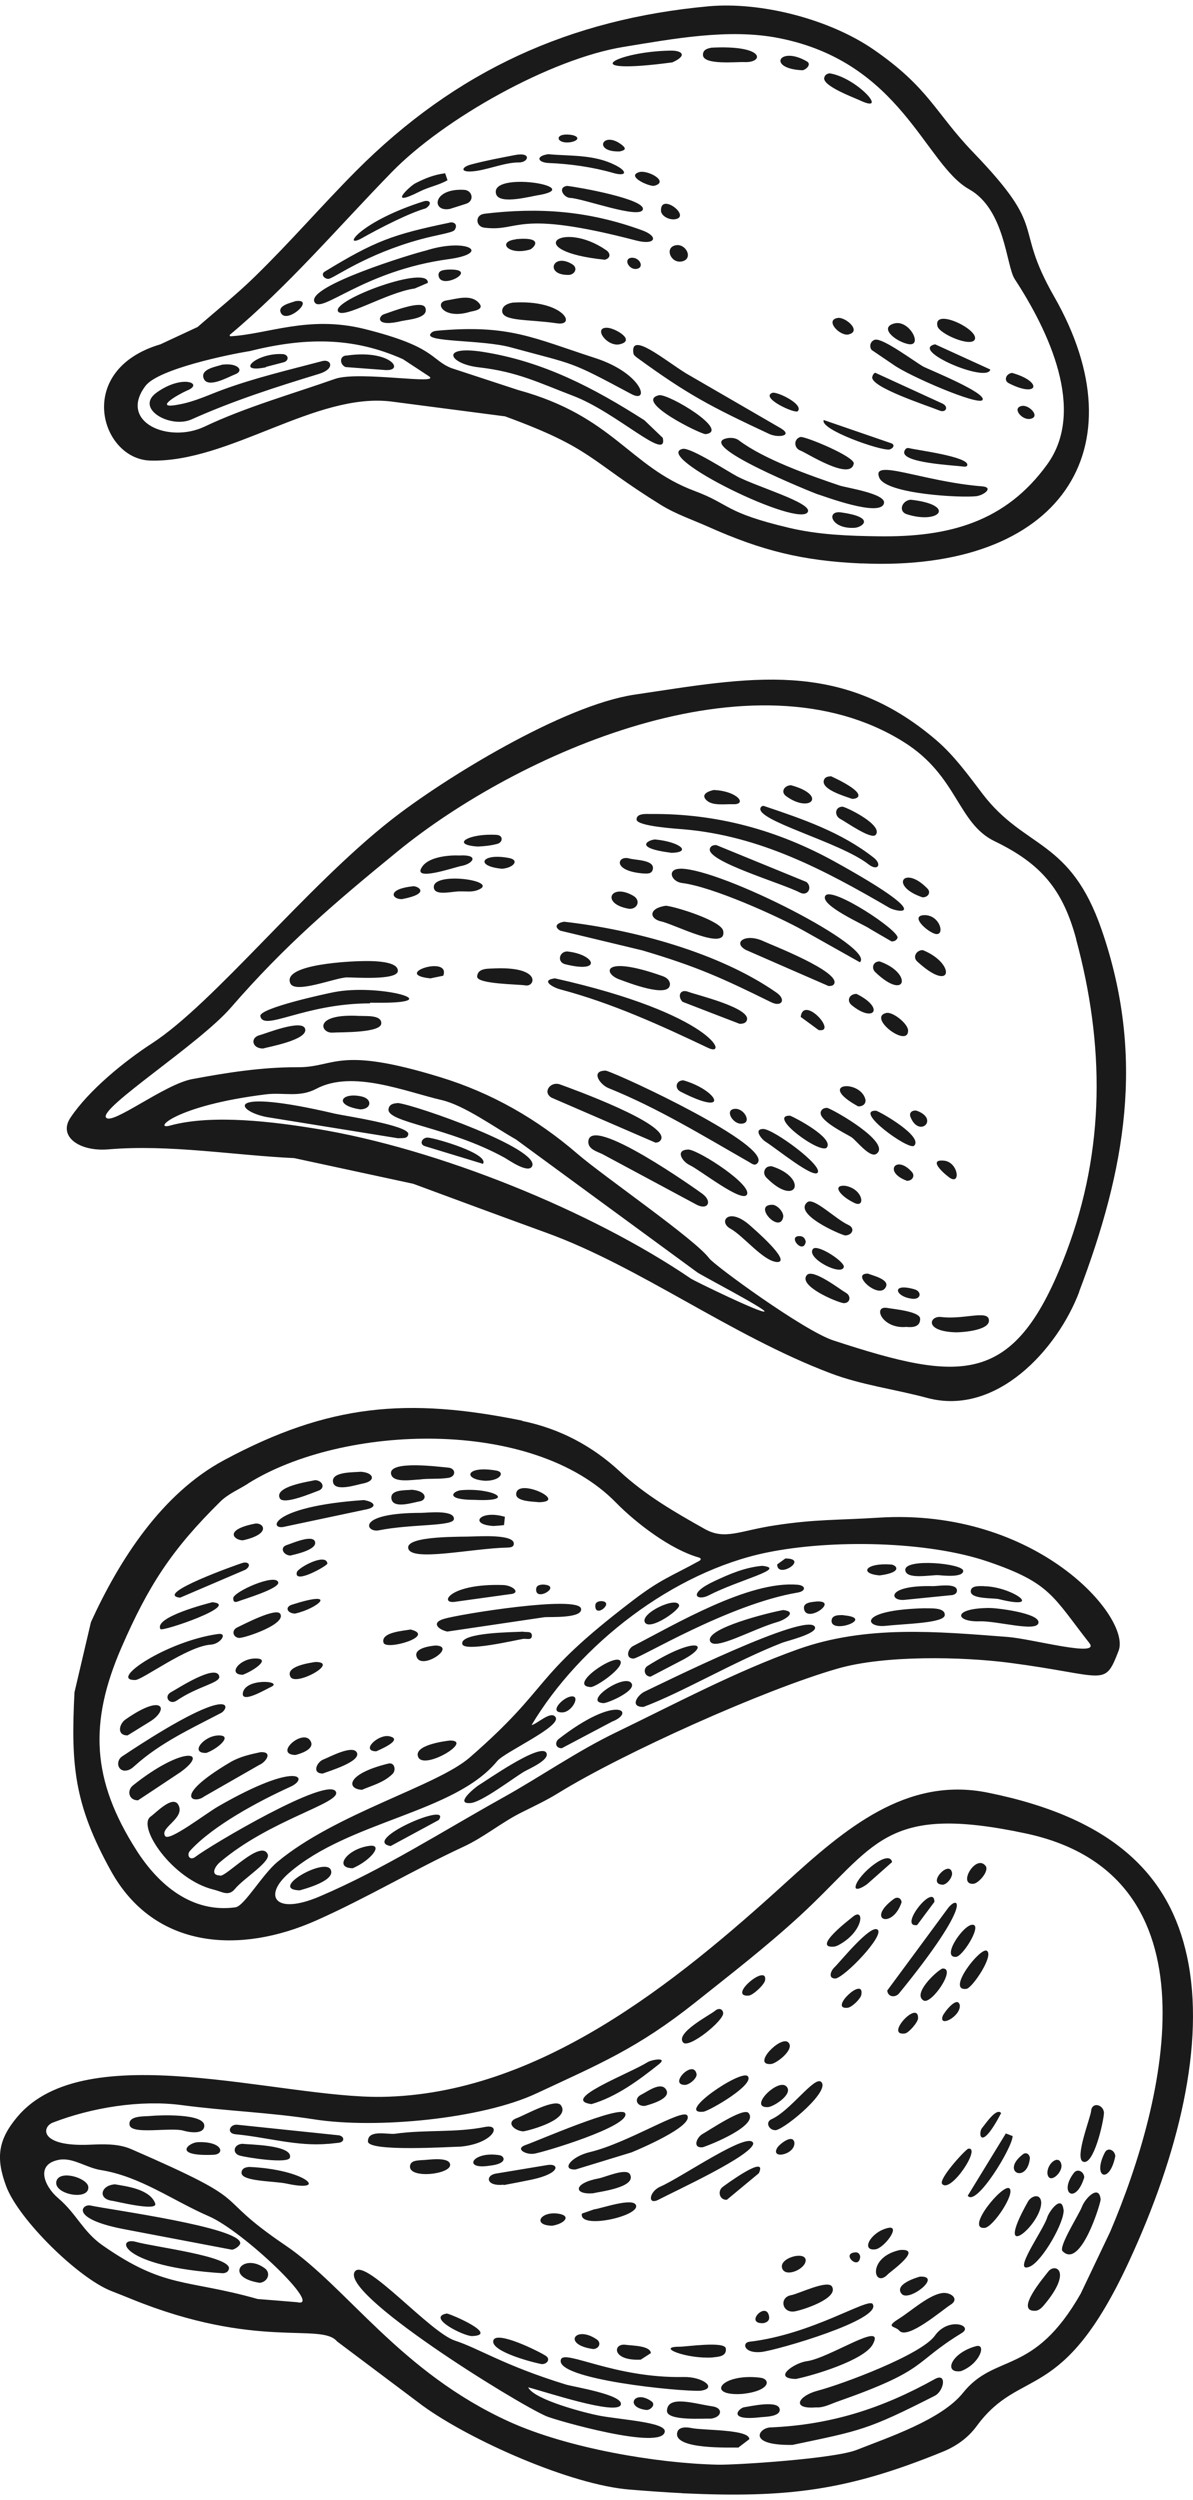
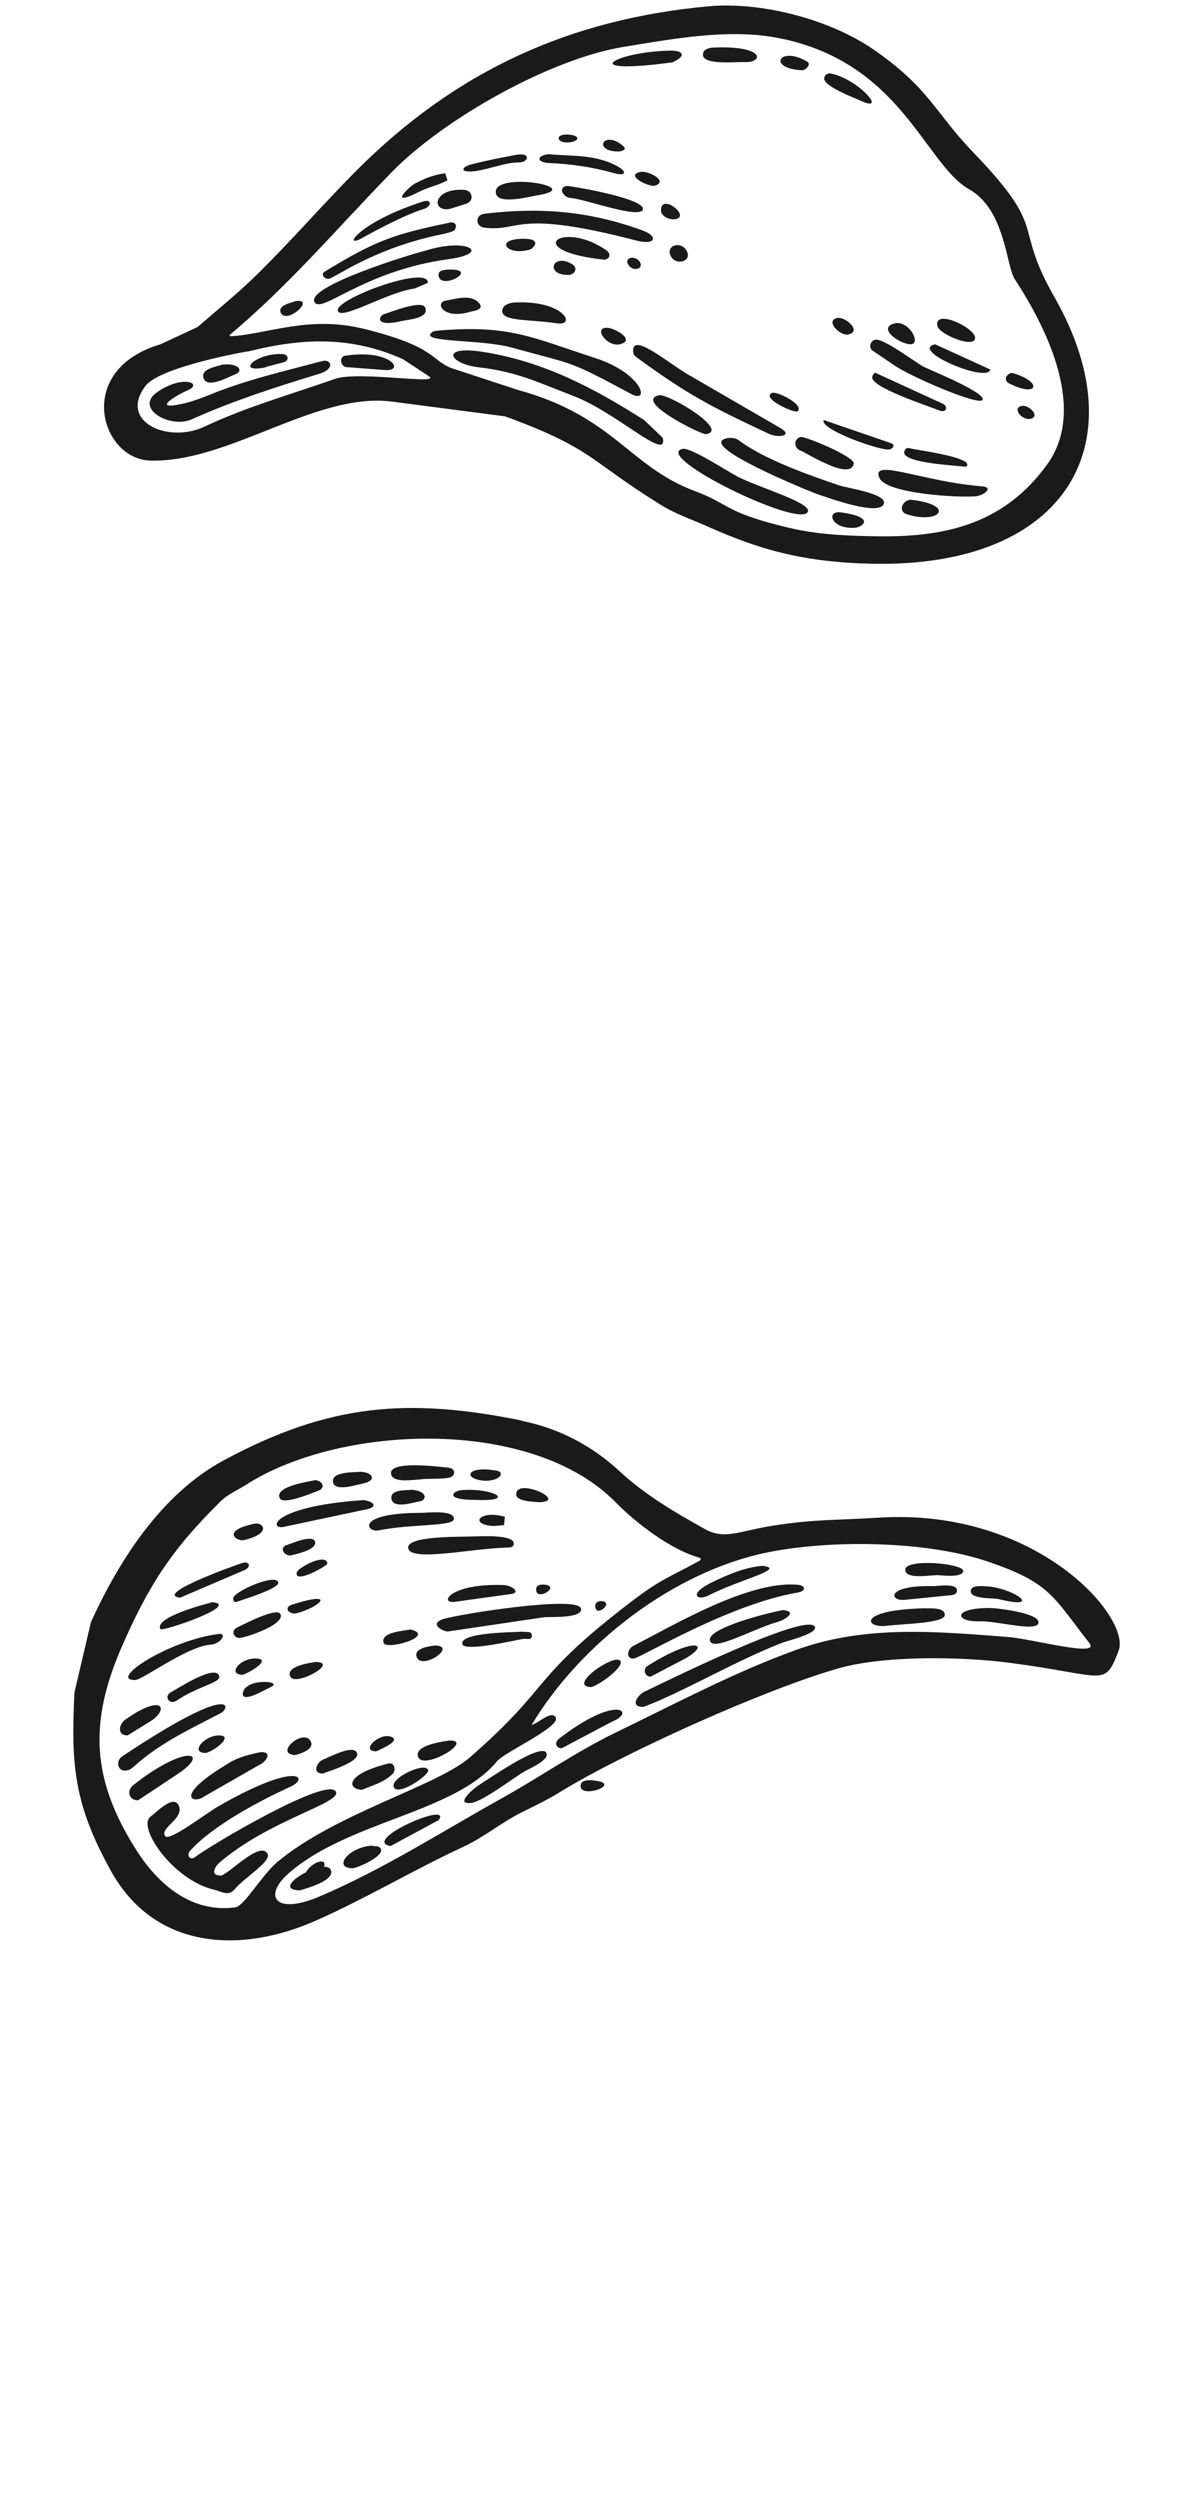
<svg xmlns="http://www.w3.org/2000/svg" id="Isolation_Mode62c48535e4365" viewBox="0 0 126.84 264.58" aria-hidden="true" width="126px" height="264px">
  <defs>
    <linearGradient class="cerosgradient" data-cerosgradient="true" id="CerosGradient_idbb3fb3743" gradientUnits="userSpaceOnUse" x1="50%" y1="100%" x2="50%" y2="0%">
      <stop offset="0%" stop-color="#d1d1d1" />
      <stop offset="100%" stop-color="#d1d1d1" />
    </linearGradient>
    <linearGradient />
    <style>.cls-1-62c48535e4365{fill:#1a1a1a;}</style>
  </defs>
-   <path class="cls-1-62c48535e4365" d="M114.75,136.72c-2.33,6.16-8.83,13.27-16.18,11.29-3.41-.92-6.95-1.36-10.27-2.62-10.59-4.01-20.24-11.31-30.17-14.92-4.74-1.72-9.46-3.47-14.19-5.22-4.22-.91-8.44-1.82-12.66-2.73-6.42-.3-13.25-1.48-19.76-.93-3.05,.26-5.36-1.35-4.04-3.35,1.94-2.92,5.75-6.02,8.68-7.92,6.59-4.28,16.35-16.63,25.43-23.75,5.54-4.35,18.24-12.19,25.89-13.32,12.13-1.8,21.87-3.87,32.04,4.82,1.94,1.66,3.43,3.74,4.97,5.76,4.51,5.89,9.3,4.71,12.65,14.45,4.65,13.5,2.52,25.47-2.41,38.45h0Zm-.33-37.48c-1.43-5.31-3.76-8.03-8.68-10.41-3.96-1.92-3.9-6.94-9.65-10.54-15.99-10.03-41.15,1.28-53.8,11.61-6.77,5.53-11.98,9.98-17.75,16.63-3.35,3.86-13.97,10.63-13.27,11.67,.6,.9,6.2-3.53,9.17-4.08,3.7-.69,7.42-1.28,11.2-1.26,4.05,.02,4.18-2.32,15.18,1.06,5.45,1.67,10.27,4.43,14.57,8.14,2.78,2.4,12.53,9.1,14.01,11.11,.55,.75,10.08,7.71,13.2,8.73,13.71,4.48,19.33,5.01,24.77-9.37,4.15-10.97,4.07-22.09,1.04-33.28h0Zm-80.85,20.15c12.98,2.11,29.34,8.75,39.92,15.96,.31,.21,7.56,3.75,7.79,3.47,.19-.24-6.95-3.96-7.18-4.18-6.42-4.7-12.83-9.41-19.25-14.11-2.24-1.26-5.48-3.62-7.89-4.18-3.9-.91-9.48-3.24-13.33-1.2-1.81,.96-3.46,.36-5.34,.59-9.82,1.21-12.08,3.84-10.21,3.32,4.54-1.25,11.21-.37,15.48,.33h0Zm35.61-33.45c6.98-.07,13.48,1.7,19.58,5.07,10.91,6.04,6.73,5.44,5.78,4.89-6.94-4.04-13.73-7.63-21.84-8.33-.66-.06-5-.32-5.02-1.04-.02-.69,1.05-.59,1.5-.59h0Zm-9.21,11.45c7.36,.83,16.5,3.28,22.59,7.54,1.06,.74,.55,1.58-.59,1.01-5.19-2.56-7.87-3.78-13.67-5.5-2.91-.7-5.83-1.4-8.74-2.1-.78-.48-.23-.85,.42-.95h0Zm12.39-5.64c4.39,.03,20.81,8.42,19.06,9.95-2.01-1.13-4.02-2.26-6.03-3.39-2.71-1.51-9.65-4.64-12.86-5.03-1.2-.15-1.66-1.53-.17-1.52h0Zm-7.94,21.47c1.82,.55,17.73,7.99,16.12,9.83-.29,.34-.6,.06-.88-.1-4.92-2.81-9.69-5.74-14.96-7.87-.92-.37-1.97-1.87-.28-1.86h0Zm-5.42-9.81c16.87,3.78,18.51,8.45,16.3,7.4-5.11-2.43-10.27-4.78-15.75-6.23-.75-.2-2.13-.97-.55-1.17h0Zm3.55,17.38c.07-3.09,11.69,5.2,12.11,5.51,1.17,.86,.55,1.86-.73,1.1-3.3-1.77-6.61-3.55-9.91-5.32-.57-.27-1.48-.51-1.47-1.29h0Zm7.15,.09c-3.69-1.6-7.38-3.19-11.07-4.79-.99-.61-.07-1.75,.89-1.41,1.22,.44,11.64,4.2,10.76,5.87-.12,.23-.33,.32-.58,.32h0Zm-30.35-14.81c-7.02,0-11.33,3.04-11.67,1.36-.17-.84,6.96-2.39,7.87-2.56,4.61-.88,11.73,1.01,5.54,1.13-.58,.01-1.16,0-1.74,0v.06h0Zm-.96-4.49c.59-.01,3.96-.14,3.91,1.05-.05,1.02-4.67,.67-5.4,.68-1.18,0-5.51,1.78-6.03,.64-.95-2.11,6.82-2.36,7.52-2.37h0Zm37.76-12.34c3.2,1.31,6.4,2.62,9.6,3.93,.67,.58,.12,1.56-.71,1.12-1.84-.97-9.91-3.3-9.57-4.65,.08-.3,.33-.4,.69-.4h0Zm11.95,14.99c-2.94-1.28-5.88-2.56-8.82-3.85-1.43-.81,.01-1.8,1.91-.91,.81,.38,8.23,3.25,7.49,4.54-.12,.21-.36,.21-.59,.22h0Zm-6.9-19.15c4.12,1.39,8.23,2.78,11.69,5.5,.94,.74,.41,1.47-.55,.71-3.07-2.4-12.22-4.7-11.46-6.05,.08-.13,.2-.18,.32-.16h0Zm-10.41,10.61c1.07,.1,5.9,1.61,6.1,2.67,.44,2.25-5.19-.7-6.59-1-1.25-.27-1.4-1.39,.49-1.67h0Zm2.43,25.92c1.22,.14,6.85,3.81,6.18,4.81-.56,.85-4.98-2.64-6.06-3.15-.82-.38-1.62-1.65-.12-1.66h0Zm21.58-22.12c-.78-.45-1.56-.9-2.34-1.36-.47-.37-5.4-2.51-4.7-3.51,.71-1.02,7.97,3.78,7.66,4.5-.11,.26-.33,.36-.61,.37h0Zm-16.15,8.76c-2.03-.78-4.06-1.56-6.09-2.35-.56-.6-.25-1.39,.61-1.06,.83,.32,6.59,1.69,6.25,2.98-.07,.29-.33,.43-.77,.42h0Zm9.33,8.94c.72,.22,6.83,3.7,5.21,4.87-.69,.51-2.14-1.42-2.67-1.77-.51-.33-3.72-1.85-3.22-2.78,.12-.22,.31-.34,.68-.33h0Zm-16.75-13.16c-.02,1.6-4.61-.23-5.39-.51-1.75-.64-1.83-2.63,4.6-.35,.42,.15,.75,.4,.8,.86h0Zm11.42,29.54c-1.47-.05-3.59-2.78-4.99-3.55-1.35-.73-.18-2.44,2.22-.22,.13,.12,4.31,3.71,2.78,3.77h0Zm-44.35-26.17c.59,.05,2.27-.13,2.24,.8-.03,1.04-4.37,.92-5.19,.98-1.27,.09-2.12-2.08,2.94-1.77h0Zm42.85,12.02c1.11,.03,6.38,3.9,5.78,4.65-.49,.61-4.33-2.53-5.56-3.31-.41-.26-1.28-1.33-.22-1.34h0Zm20.51,21.62c-3.47-.09-2.84-1.78-1.61-1.63,2.33,.29,4.81-.7,5.07,.2,.35,1.21-2.76,1.43-3.46,1.43h0Zm-48.99-38.69c4.96-.18,4.22,2,3.2,1.81-.75-.13-5.18-.13-5.14-.94,.05-.96,1.26-.82,1.94-.87h0Zm37.17,28.39c-.75-.19-5.49-2.3-4.01-3.53,.68-.57,2.99,1.79,4.38,2.42,.74,.34,.42,1.11-.38,1.11h0Zm-61.88-19.87c-1.18,0-1.38-1.17-.35-1.42,.6-.15,4.51-1.74,4.83-.68,.36,1.18-3.92,1.93-4.48,2.1h0Zm65.19,6.61c.55,.18,5.07,2.77,4.03,3.73-.56,.51-6.51-3.8-4.03-3.73h0Zm-3.46,20.46c-.77-.12-4.86-1.84-3.91-2.98,.63-.75,3.57,1.55,4.16,1.88,.56,.31,.5,1.11-.26,1.1h0Zm-40.83-47.59c2.16-.12,1.43,.9,.16,1.12-.67,.12-5.44,1.79-4.08,0,.75-.99,2.81-1.17,3.91-1.12h0Zm47.54,50.11c-2.62,.28-3.69-2.32-2.04-2.01,.63,.12,3.45,.36,3.47,1.14,.02,.86-.75,.94-1.43,.88h0Zm-12.39-22.45c.64,.26,4.63,2.37,3.91,3.37-.61,.85-6.44-3.44-3.91-3.37h0Zm-35.04-23.84c-.7-.06-2.63,.52-2.83-.32-.44-1.91,7.31-.81,4.61,.19-.58,.22-1.19,.11-1.79,.13h0Zm40.62-9.01c.67,.17,4.31,1.99,3.52,2.99-.45,.57-3.18-1.38-3.76-1.68-.65-.33-.62-1.3,.24-1.31h0Zm-7.55,38.22c3.96,1.25,2.67,4.46-.53,1.24-.23-.23-.34-.53-.2-.85,.12-.28,.36-.39,.72-.39h0Zm16.08-22.97c3.53,1.43,3.19,4.7-.61,1.2-.51-.47-.07-1.22,.61-1.2h0Zm-25.46,13.84c3.72,1.08,5.08,3.97-.31,1.2-.66-.34-.49-1.2,.31-1.2h0Zm15.71-32.32c4.6,2.16,2.4,2.47,2.19,2.39-.61-.24-3.36-.98-2.95-2.02,.12-.29,.38-.35,.76-.37h0Zm5.15,19.68c3.55,1.24,2.86,4.31-.45,1.15-.45-.42-.27-1.15,.45-1.15h0Zm-17.6-18.22c2.54,.12,3.57,1.58,1.99,1.51-.79-.03-2.13,.19-2.76-.39-.76-.68,.26-1.03,.78-1.13h0Zm-7.56,8.87c-3.36-.28-2.69-1.97-1.44-1.59,.6,.18,2.62,.13,2.5,1.08-.08,.6-.62,.53-1.06,.51h0Zm28.19,16.7c.01,1.92-4.37-1.39-2.32-1.87,.69-.16,2.32,1.15,2.32,1.87h0Zm-45.76-19.56c-3.01-.2-.91-1.44,2.03-1.24,.7,.05,.67,.8,.04,.96-.68,.18-1.37,.25-2.07,.28h0Zm9.51,11.15c2.98,.31,3.81,2.37-.21,1.36-.88-.22-.65-1.34,.21-1.36h0Zm23.8-17.67c3.91,1.07,2.05,3.04-.52,1.16-.62-.45-.19-1.14,.52-1.16h0Zm-17.19,13.14c-3.09-.5-2-2.8,.43-1.38,.79,.46,.48,1.41-.43,1.38h0Zm4.5-5.95c-4.42-.56-2.22-1.47-1.72-1.42,2.56,.25,3.92,1.35,1.72,1.42h0Zm19.83,26.95c-4.48-2.46,.1-2.91,.75-.82,.14,.44-.16,.84-.75,.82h0Zm-1.52,17.03c-.13,1.12-4.09-.9-3.28-1.88,.44-.53,3.22,1.24,3.28,1.88h0Zm8.37-39.25c-3.59-1.2-1.98-3.5,.51-.94,.41,.42,.08,.94-.51,.94h0Zm-7.03,10.26c3.07,1.51,1.85,3.15-.52,1.19-.56-.47-.24-1.18,.52-1.19h0Zm-5.93,2.45c.29-2.37,3.97,1.72,1.91,1.4-.64-.47-1.27-.94-1.91-1.4h0Zm-31.74-15.75c-2.95-.26-2.22-1.71,.74-1.14,1.12,.22,.5,1.03-.74,1.14h0Zm-7.57,11.66c-4.3-.42,2.13-2.54,1.31-.29-.44,.09-.87,.18-1.31,.27h0Zm52.42-6.73c1.79-.06,2.33,2.45,1.06,1.95-.9-.35-2.51-1.87-1.06-1.95h0Zm-8.4,28.77c1.93,.31,2.22,2.41,1.01,1.83-1.53-.72-2.42-1.93-1.01-1.83h0Zm-47.11-30.47c-1.06,.03-1.65-1.07,1.19-1.37,.47-.05,1.98,.77-1.19,1.37h0Zm49.56,39.81c.38,.17,2.23,.58,1.92,1.36-.63,1.56-3.91-1.42-1.92-1.36h0Zm7.94-12.02c1.58,.02,1.96,2.48,.86,1.9-.35-.18-2.56-2-.86-1.9h0Zm-16.95,5.95c-.31,1.98-3.34-1.28-1.16-1.25,.49,0,1.18,.73,1.16,1.25h0Zm13.14-3.8c-2.54-.93-1.14-2.81,.53-.94,.38,.43,.03,.96-.53,.94h0Zm1.01-7.46c2.5,.87,.29,2.98-.63,.67-.16-.41,.12-.73,.63-.67h0Zm-.3,20.01c-1.91-.12-2.53-1.76,.08-1.02,.78,.22,.74,1.02-.08,1.02h0Zm-18.38-18.62c-.9-.02-1.76-1.56-.56-1.58,1-.02,1.83,1.61,.56,1.58h0Zm6.92,12.55c-.26,1.43-2.01-.63-.65-.6,.38,0,.58,.24,.65,.6h0Zm-43.35-11c-4.64-.75-9.29-1.5-13.94-2.25-3.33-.63-4.79-3.19,7.25-.36,.86,.2,7.93,1.25,7.78,2.18-.08,.51-.59,.39-1.09,.43h0Zm-.03-3.75c1.93,.21,15.32,4.93,14.27,6.75-.44,.77-2.5-.71-2.96-.96-5.98-3.28-12.55-3.71-12.29-5.16,.09-.52,.55-.59,.98-.62h0Zm3.21,3.68c.88,.07,6.55,1.73,5.85,2.79-2.06-.63-4.11-1.25-6.17-1.88-.68-.21-.28-.96,.32-.91h0Zm-7.19-3c-2.91-.44-2.05-1.87,.15-1.37,1.17,.27,1.03,1.35-.15,1.37h0Z" />
-   <path class="cls-1-62c48535e4365" d="M72.55,264.44c-1.86-.09-3.72-.23-5.57-.38-6.31-.49-17.01-5.27-22.03-8.91-3.04-2.28-6.07-4.56-9.11-6.84-1.7-2.05-8.51,.93-21.87-4.51-.7-.29-1.4-.56-2.11-.84-3.51-1.36-9.87-7.59-11.2-11.14-1.13-3.02-.86-4.95,1.17-7.37,7.25-8.67,27.85-1.99,38.75-2.14,16.63-.24,31.23-12.09,42.94-22.75,6.32-5.75,12.83-11.34,21.5-9.59,13.59,2.74,19.37,8.99,21.18,17.39,2.02,9.3-.94,21.17-6.17,32.46-7.12,15.38-11.49,11.08-16.19,17.49-.94,1.27-2.17,2.14-3.62,2.73-10.18,4.15-16.47,4.92-27.67,4.41h0Zm18.53-4.6c3.34-1.32,9.02-3.21,11.3-6.06,3.43-4.29,7.49-1.73,12.52-10.55,1.05-2.2,2.09-4.39,3.14-6.59,6.01-14.13,11.74-37.94-9.02-42.34-15.08-3.2-15.86,1.3-24,8.79-3.55,3.26-7.35,6.2-11.12,9.2-6.09,4.84-10.13,6.51-16.88,9.66-5.77,2.7-17,3.79-23.63,2.75-4.66-.73-9.38-.89-14.05-1.51-4.42-.59-9.58,.26-13.71,1.85-1.22,.47-1.43,2.56,3.79,2.36,1.53-.06,3.11-.15,4.54,.47,13.93,6.06,7.96,4.51,16.39,10.23,6.58,4.46,12.19,13.46,23.77,18.73,6.19,2.82,15.68,4.44,22.19,4.58,2.07,.04,12.43-.64,14.77-1.57h0ZM6.54,228.96c-2.91,.36-1.85,2.86-.34,4.13,1.93,1.64,2.62,3.54,4.67,4.98,6.67,4.67,8.88,3.57,16.53,5.73,1.4,.11,2.8,.22,4.2,.34,2.85,.66-5.74-7.56-9.4-9.14-3.85-1.67-7.26-4.23-11.49-4.91-1.47-.24-2.83-1.24-4.17-1.12h0Zm49.62,24.24c.65,1.32,6.13,2.73,7.56,3,2.42,.45,7.07,.7,6.96,1.69-.23,2.07-11.64-1.22-12.57-1.62-3.24-1.39-22.27-13.19-20.35-15.43,1.16-1.34,7.95,6.52,10.63,7.39,2.5,.81,5.2,2.64,11.77,4.66,.82,.25,6.12,1.08,5.85,2.13-.31,1.23-8.15-1.4-9.85-1.83h0Zm28.09,6.11c-4.87,.07-3.58-1.81-2.35-1.86,6.46-.27,11.9-2.03,17.49-5.14,1.32-.73,.99,1.27-.01,1.78-7.15,3.63-7.83,3.69-15.13,5.22h0Zm2.52-3.99c-2.68,.22-1.92-1.22,.15-1.77,2.59-.68,11.03-3.81,12.48-5.86,1.44-2.03,4.16-1.06,2.85-.27-5.32,3.25-3.45,3.86-13.25,7.3-.74,.26-1.46,.66-2.24,.6h0Zm-37.77-27.72c-1.14,.02-9.86,.58-9.88-.55-.02-1.31,2.13-.71,2.9-.82,3.17-.45,6.39-.09,9.55-.72,1.83-.36,.94,1.74-2.57,2.09h0Zm25.48,25.95c-2.05,.12-15.61-1.21-14.84-3.33,.39-1.08,5.71,2.02,13.05,1.87,2.07-.04,3.63,1.22,1.79,1.46h0Zm-13.28-23.52c-1.57,.08-.53-1.36,1.52-1.85,4.01-.95,9.87-4.69,10.35-3.89,.69,1.13-5.09,3.58-5.92,3.92-1.98,.61-3.96,1.21-5.95,1.82h0Zm19.76,19.4c-1.88,.2-2.11-1-1.27-1.09,6.68-.78,12.62-4.72,13.09-4.01,1.09,1.65-10.08,4.89-11.82,5.1h0Zm-24.25-21.07c-.77,.11-2.05-.53-.78-.95,1.1-.37,10.11-4.31,10.54-3.35,.61,1.35-8.71,4.16-9.76,4.31h0Zm37.62-17.35c2.14-2.89,4.27-5.79,6.41-8.69,1.13-1.56,2.9-.89-5.14,8.98-.39,.48-1.19,.44-1.27-.29h0Zm-14.24,16.23c-.02,1.27-8.24,5.04-10.07,6-1.21,.63-1.02-.86,.19-1.39,2.21-.95,9.47-6.01,9.87-4.61h0Zm4.53,25.06c-2.58-.06-.15-1.72,1.15-1.89,2.41-.31,8.43-4.43,7.03-1.8-.91,1.71-6.41,3.34-8.19,3.69h0Zm-49.7-25c-3.31,.31-6.59-.71-9.86-1.01-1.02-.09-.65-1.07,.14-1.02,3.62,.38,7.24,.75,10.85,1.13,.6,.13,.6,.71-.03,.79-.36,.04-.73,.08-1.1,.12h0Zm65.31,15.86c.86-.09,1.83,.64,.82,1.26-.84,.52-4.58,3.77-5.44,2.74-.44-.52-1.58-.3,0-1.29,1.23-.77,3.2-2.56,4.62-2.71h0Zm-21.7,16.43c-.64-.03-7.04,.27-6.52-1.63,.16-.6,.99-.55,1.47-.45,1.28,.28,6.2,.11,6.19,1.19-.38,.29-.75,.57-1.13,.86v.03h0Zm38.49-26.37c.01,.38-2.13,7.47-4.05,5.49-.45-.47,1.76-3.91,2.06-4.71,.34-.92,1.84-2.45,1.99-.78h0Zm-101-8.88c.76-.08,5.87-.32,5.7,1.11-.1,.89-1.64,.62-2.19,.46-1.34-.41-5.61,.48-5.76-.63-.14-1.02,1.63-.87,2.25-.94h0Zm46.84-1.26c-3.34-.47,4.01-3.22,6-4.46,.44-.27,2.18-.56,1.2,.22-2.14,1.7-4.51,3.47-7.2,4.25h0Zm50.22,11.2c.15,1.28-2.27,5.53-3.6,6.08-1.98,.81,1.46-3.89,1.86-5.23,.18-.6,1.52-2.49,1.73-.85h0Zm-30.57-8.43c-.72,.07-1.22-.84-.47-1.17,1.96-.87,4.52-4.54,5.24-3.98,1.12,.88-3.61,4.87-4.77,5.15h0Zm-26.85,.13c-.93-.03-1.99-.96-.67-1.43,.81-.29,4.08-2.15,4.65-1.34,1.05,1.49-3.21,2.63-3.98,2.77h0Zm19.05,1.69c-1.14,.11-.62-1.08-.02-1.41,.69-.38,4.35-2.86,4.89-2.24,1.14,1.3-3.95,3.36-4.87,3.65h0Zm32.95-1.19c.02,1.16-3.87,7.57-4.77,6.34,1.35-2.21,2.7-4.41,4.05-6.62,.24,.09,.48,.18,.72,.28h0Zm-54.11,5.17c-1.89,.2-1.96-.98-.85-1.18,1.83-.3,3.66-.61,5.49-.91,1.21-.22,1.55,.85-1.62,1.54-1,.21-2.01,.4-3.02,.59v-.03h0Zm30.93,13.47c-1.35,.2-1.66-1.5-.36-1.73,.79-.14,3.9-1.68,4.34-.91,.74,1.28-3.25,2.53-3.99,2.64h0Zm-58-15.36c6.05,.25,8.59,2.77,3.98,1.77-1.29-.28-4.83-.21-4.78-1.16,.02-.43,.35-.57,.8-.61h0Zm90.89-5.72c-.02,.85-1.09,5.64-2.22,5.16-.92-.39,.79-4.65,.86-5.4,.08-.98,1.33-.7,1.37,.24h0Zm-28.56-14.31c-.82,0-.46-.86-.08-1.2,.51-.47,3.87-4.66,4.59-3.98,.7,.65-3.48,5.03-4.51,5.19h0Zm-13.26,46.79c-.61-.05-4.71,.29-4.64-.86,.09-1.67,2.88-.74,4.84-.45,1.2,.18,.99,1.19-.2,1.31h0Zm-.74-32.63c-3.14,.32,4.03-4.58,4.7-3.77,.74,.88-3.91,3.58-4.7,3.77h0Zm35.26,21.16c-2.26,.11,1.02-3.68,1.35-4.13,.72-1.01,2.7-.15-.44,3.55-.24,.28-.5,.54-.91,.59h0Zm-47-12.49c-2.11,.17-2.16-1.08,.62-1.59,.68-.13,2.93-1.15,3.3-.41,.7,1.4-3.37,1.84-3.92,2h0Zm-5.4,18.17c-.75-.11-5.54-1.32-5.22-2.52,.3-1.11,4.85,1.15,5.58,1.63,.49,.32,.2,.84-.36,.88h0Zm-31.89-23.43c.59,.09,5.36,.1,5.05,1.46-.16,.71-4.65-.01-5.32-.2-.87-.24-.68-1.21,.26-1.26h0Zm53.14,26.59c-3.98,.26-2.26-2.23,1.89-1.73,1.17,.14,1.13,1.41-1.89,1.73h0Zm-15.77-19.62c.69-.06,4.23-1.34,4.48-.41,.31,1.16-6.14,2.58-5.76,.86,.43-.15,.86-.3,1.29-.45h0Zm14.13-1.02c-.81,.05-1.03-.97-.41-1.39,.03-.02,4.84-3.61,3.81-1.43-1.13,.94-2.26,1.88-3.4,2.82h0Zm-1.47,16.76c-2.81,.2-6.19-1.15-3.55-1.14,.73,0,4.82-.61,4.91,.19,.1,.84-.76,.88-1.36,.94h0Zm34.89-16.53c.12,2.4-5.28,6.85-1.41-.03,.35-.62,1.31-.92,1.41,.03h0Zm-33.81-20.08c.08,.8-3.66,3.83-4.26,3.13-.86-1.01,2.86-2.92,3.38-3.36,.41-.35,.82-.22,.88,.22h0Zm27.81,22.84c-2.12,.19,1.9-4.71,2.61-4.21,.69,.5-1.7,4.11-2.61,4.21h0Zm-1.94-25.41c-2.23,.29,1.47-4.48,2.16-4.05,.79,.49-1.53,3.94-2.16,4.05h0Zm-55.25,34.51c.59,.12,5.55,2.28,2.7,2.4-.86,.04-4.95-2-2.7-2.4h0Zm41.18-39c-2.48,.22,1.76-2.98,1.93-3.13,1.32-1.16,1.28,1.46-1.4,2.93-.17,.09-.34,.18-.54,.2h0Zm6.99,32.25c2.55-.2-1.03,2.31-1.27,2.57-1.52,1.62-2.3-1.8,1.27-2.57h0Zm-50.93-9.55c.68,0,2.89-.41,3.1,.41,.27,1.09-4.37,1.63-4.26,.23,.05-.6,.74-.6,1.16-.64h0Zm57.41,22.43c-1.91,.26-1.03-1.95,1.62-2.66,1.13-.3,.41,1.9-1.62,2.66h0Zm-21.41,4.91c-3.54,.38-2.15-1.02-1.61-1.08,.52-.06,3.68-.82,3.76,.24,.06,.83-1.77,.77-2.15,.84h0Zm14.1-59.03c-.84,.74-1.67,1.48-2.51,2.22-.19,.22-1.56,1.09-1.36,.3,.31-1.25,3.58-3.97,3.87-2.51h0Zm8.08,30.47c1.47-.25-1.86,4.81-2.76,3.75-.41-.48,2.23-3.41,2.76-3.75h0Zm-2.74-19.15c1.57-.13-1.16,3.87-1.99,3.4-1.23-.7,1.35-3.12,1.99-3.4h0Zm1.47-1.24c-1.77,.14,1.11-3.96,1.93-3.36,.56,.41-1.24,3.27-1.93,3.36h0Zm-33.51,42.81c-3.15,.18-3.02-1.8-1.59-1.57,.56,.09,2.59,.07,2.64,.88-.35,.23-.7,.45-1.05,.68h0Zm-47.17-23.11c2.68-.13,3,1.29,1.7,1.34-4.35,.17-2.68-1.26-1.7-1.34h0Zm47.6-3.86c-.91,.08-1.21-.8-.41-1.19,.62-.3,2.08-1.43,2.64-.56,.64,.98-1.7,1.6-2.23,1.75h0Zm13.08,.13c-2.17,.12,1.03-3.1,1.94-2.21,.82,.8-1.34,2.17-1.94,2.21h0Zm15.85-19.35c-2.06,.3,1.82-4.57,1.84-2.47-.61,.82-1.23,1.64-1.84,2.47h0Zm.29,37.37c2.45-.12-1.16,2.73-1.93,1.84-.83-.97,1.39-1.69,1.93-1.84h0Zm-15.82-22.6c-2.11,.17,1.03-3.08,1.83-2.3,.74,.72-1.25,2.25-1.83,2.3h0Zm11.09,19.7c-1.58,.2-.53-1.83,1.32-2.27,1.47-.35-.37,2.14-1.32,2.27h0Zm-41.03-8.89c-2.91,.46-1.84-1.58,1.06-1.12,.56,.09,.93,.91-1.06,1.12h0Zm33.62,10.01c.07,.97-2.24,1.98-2.52,.83-.25-1.05,2.42-1.78,2.52-.83h0Zm-22.58,9.48c-3.35-.46-1.92-2.58,.36-1.03,.52,.35,.28,.99-.36,1.03h0Zm40.41-49.46c-1.71,.13,.28-3.22,1.3-1.9,.42,.53-.75,1.87-1.3,1.9h0Zm15.09,28.95c-.6,3.04-2.48,2.29-1.12-.37,.31-.62,1.07-.28,1.12,.37h0Zm-38.99-17.06c-2.31,.14,2.01-3.49,1.76-1.65-.06,.47-1.28,1.61-1.76,1.65h0Zm35.69,19.31c-.89,2.95-2.76,1.71-1.11-.46,.38-.51,1.07-.16,1.11,.46h0Zm-19.42-29.24c-.97,2.92-3.86,1.89-.84-.34,.37-.28,.79-.12,.84,.34h0Zm-37.15,34.39c-2.21-.04-1.2-1.64,.78-1.26,1.23,.24,.54,1.04-.78,1.26h0Zm37.51-20.44c-2.24,.32,1.43-3.65,1.39-1.62,0,.42-.99,1.56-1.39,1.62h0Zm-6.1-2.73c-2.1,.23,1.81-3.47,1.46-1.39-.08,.45-1.01,1.34-1.46,1.39h0Zm19.38,15.99c-.28,2.77-3.17,1.46-.75-.41,.33-.26,.71-.05,.75,.41h0Zm-3.06-4.79c-2.25,4.29-2.47,2.09-2.02,1.57,.3-.34,1.53-2.22,2.02-1.57h0Zm-37.67,31.56c-2.4-.25-1.35-2.22,.49-.93,.49,.34-.04,.9-.49,.93h0Zm33.28-43.01c.07,1.2-2.28,2.4-1.82,1.12,.14-.37,1.59-2.25,1.82-1.12h0Zm9.32,17.93c-.13-1.08,1.25-2.21,1.48-.99,.15,.82-1.27,2.12-1.48,.99h0Zm-38.51-9.48c-1.88,.03,.88-2.81,1.2-1.15,.07,.38-.64,1.08-1.2,1.15h0Zm11.6,6.12c.11,1.31-2.59,1.84-1.82,.56,.24-.39,1.64-1.51,1.82-.56h0Zm15.8-27.4c-1.82-.03,.7-2.73,.96-1.27,.08,.44-.49,1.21-.96,1.27h0Zm-19.11,46.61c-2.07,.08,.35-2.43,.62-.71,.07,.42-.21,.63-.62,.71h0Zm10.31-7.09c-.1,1.58-2.11-.33-.52-.44,.29-.02,.46,.15,.52,.44h0Zm-66.8-.72c-3.73-.71-7.46-1.42-11.19-2.13-6.19-1.13-4.75-2.77-3.85-2.57,1.82,.41,16.16,2.34,15.92,4.04-.03,.23-.55,.63-.88,.66h0Zm-.98,2.5c-11.05-.7-11.41-3.95-9.2-3.33,1.92,.54,10.15,1.53,9.86,2.86-.07,.34-.34,.45-.65,.47h0Zm-11.5-9.46c1.27,.22,3.74,.51,4.32,2.03,.35,.92-4.21-.23-4.56-.27-1.54-.18-1.26-1.62,.24-1.75h0Zm-2.79,.26c.16,1.56-3.77,.82-3.39-.59,.33-1.22,3.24-.37,3.39,.59h0Zm18.22,10.22c-3.91-.61-1.76-3.25,.54-1.55,.69,.51,.32,1.46-.54,1.55h0Z" />
-   <path class="cls-1-62c48535e4365" d="M55.53,150.46c3.97,.81,7.45,2.66,10.37,5.37,2.72,2.52,5.84,4.33,9.02,6.11,2.16,1.21,3.66,.2,7.46-.38,4.38-.67,6.63-.54,11.04-.82,16.82-1.06,26.87,10.62,25.51,14.15-1.53,3.97-1.31,2.62-11.59,1.28-5.06-.66-13.27-.82-18.23,.6-7.84,2.24-22.84,8.99-29.71,13.22-1.27,.79-2.62,1.42-3.96,2.09-2.14,1.07-3.98,2.63-6.16,3.64-5.3,2.46-10.32,5.47-15.66,7.84-8.12,3.61-17.21,3.06-21.82-5.26-3.91-7.05-4.28-11.22-3.88-19,.58-2.49,1.17-4.97,1.75-7.46,3.03-6.63,7.53-13.65,14.13-17.2,11.17-6.01,19.56-6.69,31.73-4.21h0Zm-29.17,6.67c-.98,.62-2.09,1.08-2.92,1.89-5.21,5.13-7.68,8.99-10.52,15.51-3.49,8.03-3.17,14.11,1.59,21.57,2.35,3.69,5.91,6.7,10.53,6.06,.93-.13,2.85-3.49,4.45-4.82,6.23-5.19,16.98-8.07,20.47-11.12,8.91-7.77,6.26-8.23,17.25-16.62,3.07-2.35,4.1-2.59,7.11-4.25,.26-.14,.24-.3-.04-.38-2.98-.85-6.62-3.62-8.79-5.83-8.85-9.07-29.02-8.36-39.15-2.01h0Zm30.14,25.66c.56-.06,2.11-1.63,2.58-.82,.58,.99-5.43,3.69-6.21,4.64-4.54,5.53-15.72,6.34-22.14,11.9-2.81,2.43-1.52,4.54,3.27,2.49,6.8-2.9,13.01-6.9,19.44-10.48,4.06-2.26,7.88-4.94,12.09-6.97,6.33-3.06,12.67-6.45,19.31-8.82,7.27-2.59,14.79-1.88,22.29-1.31,2.61,.2,9.92,2.23,8.69,.65-3.91-4.99-4.13-6.39-10.79-8.66-6.45-2.2-16.67-2.37-23.51-.96-9.96,2.05-19.88,9.75-25.01,18.35h0Zm-33.1,16.01c.65,.13,4.32-3.89,5.06-2.29,.37,.8-2.53,2.54-3.49,3.71-.68,.82-1.38,.27-2.25,.06-4.41-1.07-8.18-6.71-6.71-7.76,.62-.44,2.39-2.35,2.97-1.22,.72,1.41-2.04,2.39-1.42,3.29,.42,.62,4.31-2.39,5.63-3.15,8.55-4.92,9.73-3.01,7.68-2.09-3.3,1.5-8.22,4.11-10.67,6.81-.39,.43-.03,1.1,.57,.64,1.58-1.22,14.27-8.73,14.96-6.89,.45,1.21-7.07,2.96-12.35,7.46-.52,.44-1.07,1.4,.04,1.41h0Zm24.16-25.95c-.89-.19-1.78-.91-.4-1.34,1.59-.5,14.38-2.56,14.62-1.09,.18,1.05-3.33,.85-3.88,.9-3.45,.51-6.89,1.02-10.34,1.53h0Zm-34.29,14.79c-.84-.05-.92-1.09-.3-1.51,12.08-8.05,11.52-5.14,10.52-4.62-3.18,1.66-6.44,3.16-9.13,5.58-.3,.27-.61,.55-1.09,.54h0Zm36.95-24.9c.6,0,4.42-.27,4.41,.76,0,.39-.39,.41-.66,.42-3.83,.08-10.32,1.56-10.57,.06-.23-1.37,5.98-1.18,6.82-1.24h0Zm-22.53,22.93c1.38-.08,.58,1.07-.13,1.36-1.96,1.12-3.91,2.24-5.87,3.36-1.02,.81-3.55,.11,2.79-3.65,1.04-.61,2.19-.85,3.21-1.07h0Zm-13.02,5.12c-1.01,0-1.19-1.07-.53-1.59,5.26-4.19,8.2-3.7,5.08-1.43-1.52,1.01-3.03,2.02-4.55,3.02h0Zm-.3-12.79c-2.89,.05,3.35-4.13,8.8-4.89,1.1-.16,.27,1.07-.76,1.13-2.5,.16-7.3,3.78-8.04,3.76h0Zm24.31-19.13c1.22,.2,1.5,.79,.08,1.03-2.82,.6-5.63,1.19-8.45,1.79-1.8,.49-1.74-2.13,8.37-2.82h0Zm6.12,1.36c.56,0,3.53-.36,3.46,.66-.06,.8-4.49,.5-8,1.2-1.35,.27-2.52-1.86,4.54-1.86h0Zm-.09-3.55c-.73,0-2.92,.44-3.13-.57-.31-1.52,5.25-.75,6.07-.69,.84,.07,.86,.96,.02,1.09-.98,.15-1.97,.05-2.96,.16h0Zm-25.56,12.57c-2.94-.35,6.28-3.6,6.64-3.7,.64-.18,.98,.28,.31,.72-2.32,.99-4.64,1.99-6.96,2.98h0Zm29.12,.45c-1.58,.14-.41-1.97,5.19-1.8,1.1,.03,2,.89,.72,.98-1.97,.27-3.94,.55-5.91,.82h0Zm-34.7,14.19c-1.19,0-.9-1.22-.25-1.68,4.15-2.92,4.68-1.02,2.57,.24-.78,.48-1.55,.96-2.33,1.44h0Zm24.93,5.78c-1.63-.06-1.8-1.66,2.79-2.79,.67-.16,.85,.71,.44,1.11-.95,.93-2.21,1.23-3.24,1.68h0Zm17.07-16.82c.33,.12,.97-.12,.98,.43,0,.55-.6,.29-.94,.35-.81,.13-6.28,1.42-6.46,.54-.27-1.26,5.63-1.25,6.43-1.31h0Zm-30.07,.68c-.73,0-.94-.81-.28-1.12,.63-.29,4.16-2.16,4.58-1.44,.63,1.09-3.65,2.52-4.3,2.55h0Zm-2.92-3.8c3.1,.28-5.34,3.16-5.52,2.86-.73-1.27,4.97-2.72,5.52-2.86h0Zm.74,7.93c0,.68-2.29,1-4.54,2.53-.77,.52-1.44-.48-.56-.92,.53-.27,4.88-3.14,5.1-1.61h0Zm10.15-20.91c.84,.02,1.16,.86,.37,1.13-.55,.19-3.73,1.57-4.1,.79-.6-1.26,3.16-1.77,3.73-1.91h0Zm.85,31.19c-1.22,0-.61-1.26,.08-1.5,.52-.19,3.14-1.63,3.55-.71,.42,.95-2.97,1.95-3.63,2.21h0Zm13.52-3.51c2.57,0-2.83,3.23-3.39,1.73-.47-1.23,2.77-1.66,3.39-1.73h0Zm-9.51-28.57c1.41,.07,1.72,.98,.22,1.26-.65,.12-2.93,.9-3.14-.14-.24-1.17,2.29-1.04,2.93-1.12h0Zm12.15,2.99c-3.29,0-2.32-.95-1.45-1.03,3.38-.29,6.07,1.25,1.45,1.03h0Zm-25.69,10.46c0-.68,4.47-2.67,4.79-1.71,.22,.66-3.64,1.8-4.23,2.03-.36,.14-.56,.1-.55-.32h0Zm18.96-11.54c1.74,.14,1.62,1.11,.9,1.23-.71,.12-2.85,.85-3.03-.26-.17-1.01,1.45-.89,2.13-.96h0Zm-.1,14.86c2.78,.68-2.6,2.26-2.87,1.41-.35-1.13,2.16-1.27,2.87-1.41h0Zm-17.83-9.48c-.91,0-2.1-1.1,1.27-1.77,.9-.18,1.85,1.08-1.27,1.77h0Zm7.73,12.93c2.58,.03-2.1,2.6-2.66,1.59-.64-1.15,2.17-1.51,2.66-1.59h0Zm-2.69-11.31c-.74-.04-1.18-.88-.34-1.13,.5-.15,2.71-1.15,2.97-.35,.28,.87-2.18,1.37-2.63,1.48h0Zm26.44-5.67c-.47-.07-2.45-.05-2.42-.86,.05-1.82,5.63,.8,2.42,.86h0Zm-5.7-2.28c-2.45-.14-2.09-1.66,1.19-1.08,.91,.16,.44,1.08-1.19,1.08h0Zm-29.66,28.93c-1.83,.07-.26-1.87,1.34-1.86,1.5,0-.12,1.42-1.34,1.86h0Zm24.39-11.42c2.33,.1-1.67,2.79-2.06,1.12-.2-.86,1.52-1.08,2.06-1.12h0Zm-14.93,11.64c-2.39-.08,.97-2.98,1.66-1.4,.36,.82-1.19,1.29-1.66,1.4h0Zm-5.58-8.53c-1.69,0-.35-1.79,1.44-1.73,1.54,.05-.32,1.31-1.44,1.73h0Zm26.71-15.81c-2.76-.13-1.53-1.77,1.15-.98-.03,.29-.06,.59-.09,.88-.36,.05-.73,.07-1.05,.09h0Zm-21.17,9.31c-.81-.03-1.12-.69-.32-.95,5.08-1.62,2.77,.41,.32,.95h0Zm-5.55,8.53c.13-1.76,4.48-1.38,2.97-.72-.47,.21-2.99,1.72-2.97,.72h0Zm9-13.85c0,.23-3.6,2.27-3.25,.92,.12-.48,3.13-2.11,3.25-.92h0Zm5.19,19.96c-1.71-.03,.22-1.86,1.4-1.6,1.62,.36-1.22,1.51-1.4,1.6h0Zm17.77-17.73c2.05,.12-.81,1.88-.77,.52,.01-.45,.4-.51,.77-.52h0Zm6.13,1.76c1.53,.04-.62,1.9-.61,.5,0-.36,.27-.47,.61-.5h0Zm4.5,11.25c-1.5,.01-.61-1.29,.16-1.64,1.39-.65,17.49-8.66,18.09-6.84,.23,.7-3.01,1.47-3.49,1.66-5.04,1.96-10.68,5.31-14.75,6.82h0Zm-1.01-5.14c-.94,.03-.66-1.04-.07-1.34,4.42-2.27,12.28-6.96,17.48-6.51,.89,.08,.91,.68,.02,.83-7.37,1.24-16.83,7.02-17.43,7.01h0Zm-17.39,15.36c-1.72,.12,.58-1.7,.85-1.87,.86-.51,6.7-4.64,7.25-3.45,.35,.75-1.89,1.69-2.36,1.97-1.14,.67-4.58,3.31-5.74,3.35h0Zm33.28-20.52c1.56,.19,.15,1.05-.59,1.26-2.72,.78-6.73,3.12-7.19,2.06-.59-1.37,6.45-3.1,7.78-3.32h0Zm21.97-.21c.45-.04,5.37,.51,5.16,1.58-.2,1-4.38-.23-6.26-.17-2.59,.09-2.99-1.41,1.1-1.42h0Zm-6.96,.02c.54,.04,2.18-.14,2.16,.72-.03,.87-4.19,.92-6.29,1.15-2.19,.24-3.04-1.68,4.13-1.87h0Zm-38.58,14.88c-.67-.01-.74-.65-.3-.99,6.23-4.83,8.24-2.84,5.67-1.84-1.79,.95-3.58,1.89-5.37,2.84h0Zm-18.18,10.4c-3.23-.58,6.59-4.86,5.12-2.77-1.71,.92-3.41,1.85-5.12,2.77h0Zm39.51-29.79c2.71,.3-2.4,1.45-5.71,3.15-1.19,.61-2.33-.15,.64-1.53,1.6-.75,3.21-1.45,5.07-1.62h0Zm18.17,2.16c.5,0,2.44-.34,2.53,.41,.04,.34-.23,.49-.5,.54-1.7,.17-3.39,.34-5.09,.51-1.61,.15-1.95-1.59,3.06-1.46h0Zm-30.04,9.62c-.64,0-.85-.81-.32-1.14,5.32-3.34,6.98-2.27,3.5-.52-1.06,.55-2.12,1.11-3.18,1.66h0Zm30.53-10.79c-.91,0-3.42,.48-3.45-.56-.03-1.26,6.18-.68,6.16,.11-.02,.8-2.54,.44-2.72,.45h0ZM31.86,200.36c-3.34-.1,2.62-3.5,3.29-2.22,.61,1.17-2.73,2.06-3.29,2.22h0Zm72.78-32.33c2.95,.04,6.52,2.6,1.55,1.37-.55-.14-3,.03-2.98-.84,.02-.64,.97-.54,1.42-.54h0Zm-41.84,10.72c-2.48-.13,2.5-3.58,3.14-2.8,.54,.66-2.55,2.81-3.14,2.8h0Zm-25.3,19.26c-2.09-.04-.56-2.07,1.76-2.38,1.53-.21,.22,1.52-1.76,2.38h0Zm26.68-17.55c-2.35-.11,2.32-3.28,2.98-2.08,.43,.78-2.41,2.03-2.98,2.08h0Zm8.03-10.37c-.07,.57-3.05,2.62-3.62,1.82-.68-.96,3.48-2.92,3.62-1.82h0Zm21.32-3.21c-2.23-.18-1.53-1.36,1.2-1.16,.57,.04,1.33,.83-1.2,1.16h0Zm-3.84,4.24c3.4,.29-1.26,2.02-1.28,.61,0-.68,.8-.63,1.28-.63v.02h0Zm-29.91,10.32c-1.43,.04-.05-1.49,.86-1.68,1.2-.25,.18,1.69-.86,1.68h0Zm27.06-11.79c2.4-.11-1.1,2.38-1.36,.78-.12-.73,.96-.72,1.36-.78h0Zm-3.34-4.57c2.59,0-.87,2.24-.87,.63,.29-.21,.58-.42,.87-.63h0Z" />
+   <path class="cls-1-62c48535e4365" d="M55.53,150.46c3.97,.81,7.45,2.66,10.37,5.37,2.72,2.52,5.84,4.33,9.02,6.11,2.16,1.21,3.66,.2,7.46-.38,4.38-.67,6.63-.54,11.04-.82,16.82-1.06,26.87,10.62,25.51,14.15-1.53,3.97-1.31,2.62-11.59,1.28-5.06-.66-13.27-.82-18.23,.6-7.84,2.24-22.84,8.99-29.71,13.22-1.27,.79-2.62,1.42-3.96,2.09-2.14,1.07-3.98,2.63-6.16,3.64-5.3,2.46-10.32,5.47-15.66,7.84-8.12,3.61-17.21,3.06-21.82-5.26-3.91-7.05-4.28-11.22-3.88-19,.58-2.49,1.17-4.97,1.75-7.46,3.03-6.63,7.53-13.65,14.13-17.2,11.17-6.01,19.56-6.69,31.73-4.21h0Zm-29.17,6.67c-.98,.62-2.09,1.08-2.92,1.89-5.21,5.13-7.68,8.99-10.52,15.51-3.49,8.03-3.17,14.11,1.59,21.57,2.35,3.69,5.91,6.7,10.53,6.06,.93-.13,2.85-3.49,4.45-4.82,6.23-5.19,16.98-8.07,20.47-11.12,8.91-7.77,6.26-8.23,17.25-16.62,3.07-2.35,4.1-2.59,7.11-4.25,.26-.14,.24-.3-.04-.38-2.98-.85-6.62-3.62-8.79-5.83-8.85-9.07-29.02-8.36-39.15-2.01h0Zm30.14,25.66c.56-.06,2.11-1.63,2.58-.82,.58,.99-5.43,3.69-6.21,4.64-4.54,5.53-15.72,6.34-22.14,11.9-2.81,2.43-1.52,4.54,3.27,2.49,6.8-2.9,13.01-6.9,19.44-10.48,4.06-2.26,7.88-4.94,12.09-6.97,6.33-3.06,12.67-6.45,19.31-8.82,7.27-2.59,14.79-1.88,22.29-1.31,2.61,.2,9.92,2.23,8.69,.65-3.91-4.99-4.13-6.39-10.79-8.66-6.45-2.2-16.67-2.37-23.51-.96-9.96,2.05-19.88,9.75-25.01,18.35h0Zm-33.1,16.01c.65,.13,4.32-3.89,5.06-2.29,.37,.8-2.53,2.54-3.49,3.71-.68,.82-1.38,.27-2.25,.06-4.41-1.07-8.18-6.71-6.71-7.76,.62-.44,2.39-2.35,2.97-1.22,.72,1.41-2.04,2.39-1.42,3.29,.42,.62,4.31-2.39,5.63-3.15,8.55-4.92,9.73-3.01,7.68-2.09-3.3,1.5-8.22,4.11-10.67,6.81-.39,.43-.03,1.1,.57,.64,1.58-1.22,14.27-8.73,14.96-6.89,.45,1.21-7.07,2.96-12.35,7.46-.52,.44-1.07,1.4,.04,1.41h0Zm24.16-25.95c-.89-.19-1.78-.91-.4-1.34,1.59-.5,14.38-2.56,14.62-1.09,.18,1.05-3.33,.85-3.88,.9-3.45,.51-6.89,1.02-10.34,1.53h0Zm-34.29,14.79c-.84-.05-.92-1.09-.3-1.51,12.08-8.05,11.52-5.14,10.52-4.62-3.18,1.66-6.44,3.16-9.13,5.58-.3,.27-.61,.55-1.09,.54h0Zm36.95-24.9c.6,0,4.42-.27,4.41,.76,0,.39-.39,.41-.66,.42-3.83,.08-10.32,1.56-10.57,.06-.23-1.37,5.98-1.18,6.82-1.24h0Zm-22.53,22.93c1.38-.08,.58,1.07-.13,1.36-1.96,1.12-3.91,2.24-5.87,3.36-1.02,.81-3.55,.11,2.79-3.65,1.04-.61,2.19-.85,3.21-1.07h0Zm-13.02,5.12c-1.01,0-1.19-1.07-.53-1.59,5.26-4.19,8.2-3.7,5.08-1.43-1.52,1.01-3.03,2.02-4.55,3.02h0Zm-.3-12.79c-2.89,.05,3.35-4.13,8.8-4.89,1.1-.16,.27,1.07-.76,1.13-2.5,.16-7.3,3.78-8.04,3.76h0Zm24.31-19.13c1.22,.2,1.5,.79,.08,1.03-2.82,.6-5.63,1.19-8.45,1.79-1.8,.49-1.74-2.13,8.37-2.82h0Zm6.12,1.36c.56,0,3.53-.36,3.46,.66-.06,.8-4.49,.5-8,1.2-1.35,.27-2.52-1.86,4.54-1.86h0Zm-.09-3.55c-.73,0-2.92,.44-3.13-.57-.31-1.52,5.25-.75,6.07-.69,.84,.07,.86,.96,.02,1.09-.98,.15-1.97,.05-2.96,.16h0Zm-25.56,12.57c-2.94-.35,6.28-3.6,6.64-3.7,.64-.18,.98,.28,.31,.72-2.32,.99-4.64,1.99-6.96,2.98h0Zm29.12,.45c-1.58,.14-.41-1.97,5.19-1.8,1.1,.03,2,.89,.72,.98-1.97,.27-3.94,.55-5.91,.82h0Zm-34.7,14.19c-1.19,0-.9-1.22-.25-1.68,4.15-2.92,4.68-1.02,2.57,.24-.78,.48-1.55,.96-2.33,1.44h0Zm24.93,5.78c-1.63-.06-1.8-1.66,2.79-2.79,.67-.16,.85,.71,.44,1.11-.95,.93-2.21,1.23-3.24,1.68h0Zm17.07-16.82c.33,.12,.97-.12,.98,.43,0,.55-.6,.29-.94,.35-.81,.13-6.28,1.42-6.46,.54-.27-1.26,5.63-1.25,6.43-1.31h0Zm-30.07,.68c-.73,0-.94-.81-.28-1.12,.63-.29,4.16-2.16,4.58-1.44,.63,1.09-3.65,2.52-4.3,2.55h0Zm-2.92-3.8c3.1,.28-5.34,3.16-5.52,2.86-.73-1.27,4.97-2.72,5.52-2.86h0Zm.74,7.93c0,.68-2.29,1-4.54,2.53-.77,.52-1.44-.48-.56-.92,.53-.27,4.88-3.14,5.1-1.61h0Zm10.15-20.91c.84,.02,1.16,.86,.37,1.13-.55,.19-3.73,1.57-4.1,.79-.6-1.26,3.16-1.77,3.73-1.91h0Zm.85,31.19c-1.22,0-.61-1.26,.08-1.5,.52-.19,3.14-1.63,3.55-.71,.42,.95-2.97,1.95-3.63,2.21h0Zm13.52-3.51c2.57,0-2.83,3.23-3.39,1.73-.47-1.23,2.77-1.66,3.39-1.73h0Zm-9.51-28.57c1.41,.07,1.72,.98,.22,1.26-.65,.12-2.93,.9-3.14-.14-.24-1.17,2.29-1.04,2.93-1.12h0Zm12.15,2.99c-3.29,0-2.32-.95-1.45-1.03,3.38-.29,6.07,1.25,1.45,1.03h0Zm-25.69,10.46c0-.68,4.47-2.67,4.79-1.71,.22,.66-3.64,1.8-4.23,2.03-.36,.14-.56,.1-.55-.32h0Zm18.96-11.54c1.74,.14,1.62,1.11,.9,1.23-.71,.12-2.85,.85-3.03-.26-.17-1.01,1.45-.89,2.13-.96h0Zm-.1,14.86c2.78,.68-2.6,2.26-2.87,1.41-.35-1.13,2.16-1.27,2.87-1.41h0Zm-17.83-9.48c-.91,0-2.1-1.1,1.27-1.77,.9-.18,1.85,1.08-1.27,1.77h0Zm7.73,12.93c2.58,.03-2.1,2.6-2.66,1.59-.64-1.15,2.17-1.51,2.66-1.59h0Zm-2.69-11.31c-.74-.04-1.18-.88-.34-1.13,.5-.15,2.71-1.15,2.97-.35,.28,.87-2.18,1.37-2.63,1.48h0Zm26.44-5.67c-.47-.07-2.45-.05-2.42-.86,.05-1.82,5.63,.8,2.42,.86h0Zm-5.7-2.28c-2.45-.14-2.09-1.66,1.19-1.08,.91,.16,.44,1.08-1.19,1.08h0Zm-29.66,28.93c-1.83,.07-.26-1.87,1.34-1.86,1.5,0-.12,1.42-1.34,1.86h0Zm24.39-11.42c2.33,.1-1.67,2.79-2.06,1.12-.2-.86,1.52-1.08,2.06-1.12h0Zm-14.93,11.64c-2.39-.08,.97-2.98,1.66-1.4,.36,.82-1.19,1.29-1.66,1.4h0Zm-5.58-8.53c-1.69,0-.35-1.79,1.44-1.73,1.54,.05-.32,1.31-1.44,1.73h0Zm26.71-15.81c-2.76-.13-1.53-1.77,1.15-.98-.03,.29-.06,.59-.09,.88-.36,.05-.73,.07-1.05,.09h0Zm-21.17,9.31c-.81-.03-1.12-.69-.32-.95,5.08-1.62,2.77,.41,.32,.95h0Zm-5.55,8.53c.13-1.76,4.48-1.38,2.97-.72-.47,.21-2.99,1.72-2.97,.72h0Zm9-13.85c0,.23-3.6,2.27-3.25,.92,.12-.48,3.13-2.11,3.25-.92h0Zm5.19,19.96c-1.71-.03,.22-1.86,1.4-1.6,1.62,.36-1.22,1.51-1.4,1.6h0Zm17.77-17.73c2.05,.12-.81,1.88-.77,.52,.01-.45,.4-.51,.77-.52h0Zm6.13,1.76c1.53,.04-.62,1.9-.61,.5,0-.36,.27-.47,.61-.5h0Zm4.5,11.25c-1.5,.01-.61-1.29,.16-1.64,1.39-.65,17.49-8.66,18.09-6.84,.23,.7-3.01,1.47-3.49,1.66-5.04,1.96-10.68,5.31-14.75,6.82h0Zm-1.01-5.14c-.94,.03-.66-1.04-.07-1.34,4.42-2.27,12.28-6.96,17.48-6.51,.89,.08,.91,.68,.02,.83-7.37,1.24-16.83,7.02-17.43,7.01h0Zm-17.39,15.36c-1.72,.12,.58-1.7,.85-1.87,.86-.51,6.7-4.64,7.25-3.45,.35,.75-1.89,1.69-2.36,1.97-1.14,.67-4.58,3.31-5.74,3.35h0Zm33.28-20.52c1.56,.19,.15,1.05-.59,1.26-2.72,.78-6.73,3.12-7.19,2.06-.59-1.37,6.45-3.1,7.78-3.32h0Zm21.97-.21c.45-.04,5.37,.51,5.16,1.58-.2,1-4.38-.23-6.26-.17-2.59,.09-2.99-1.41,1.1-1.42h0Zm-6.96,.02c.54,.04,2.18-.14,2.16,.72-.03,.87-4.19,.92-6.29,1.15-2.19,.24-3.04-1.68,4.13-1.87h0Zm-38.58,14.88c-.67-.01-.74-.65-.3-.99,6.23-4.83,8.24-2.84,5.67-1.84-1.79,.95-3.58,1.89-5.37,2.84h0Zm-18.18,10.4c-3.23-.58,6.59-4.86,5.12-2.77-1.71,.92-3.41,1.85-5.12,2.77h0Zm39.51-29.79c2.71,.3-2.4,1.45-5.71,3.15-1.19,.61-2.33-.15,.64-1.53,1.6-.75,3.21-1.45,5.07-1.62h0Zm18.17,2.16c.5,0,2.44-.34,2.53,.41,.04,.34-.23,.49-.5,.54-1.7,.17-3.39,.34-5.09,.51-1.61,.15-1.95-1.59,3.06-1.46h0Zm-30.04,9.62c-.64,0-.85-.81-.32-1.14,5.32-3.34,6.98-2.27,3.5-.52-1.06,.55-2.12,1.11-3.18,1.66h0Zm30.53-10.79c-.91,0-3.42,.48-3.45-.56-.03-1.26,6.18-.68,6.16,.11-.02,.8-2.54,.44-2.72,.45h0ZM31.86,200.36c-3.34-.1,2.62-3.5,3.29-2.22,.61,1.17-2.73,2.06-3.29,2.22h0Zm72.78-32.33c2.95,.04,6.52,2.6,1.55,1.37-.55-.14-3,.03-2.98-.84,.02-.64,.97-.54,1.42-.54h0Zm-41.84,10.72c-2.48-.13,2.5-3.58,3.14-2.8,.54,.66-2.55,2.81-3.14,2.8h0Zm-25.3,19.26c-2.09-.04-.56-2.07,1.76-2.38,1.53-.21,.22,1.52-1.76,2.38h0Zc-2.35-.11,2.32-3.28,2.98-2.08,.43,.78-2.41,2.03-2.98,2.08h0Zm8.03-10.37c-.07,.57-3.05,2.62-3.62,1.82-.68-.96,3.48-2.92,3.62-1.82h0Zm21.32-3.21c-2.23-.18-1.53-1.36,1.2-1.16,.57,.04,1.33,.83-1.2,1.16h0Zm-3.84,4.24c3.4,.29-1.26,2.02-1.28,.61,0-.68,.8-.63,1.28-.63v.02h0Zm-29.91,10.32c-1.43,.04-.05-1.49,.86-1.68,1.2-.25,.18,1.69-.86,1.68h0Zm27.06-11.79c2.4-.11-1.1,2.38-1.36,.78-.12-.73,.96-.72,1.36-.78h0Zm-3.34-4.57c2.59,0-.87,2.24-.87,.63,.29-.21,.58-.42,.87-.63h0Z" />
  <path class="cls-1-62c48535e4365" d="M91.66,59.31c-6.32-.27-10.66-1.36-16.33-3.89-1.7-.76-3.47-1.35-5.07-2.34-7.74-4.8-7.19-5.98-16.56-9.41l-12.05-1.57c-8.09-1.03-17.27,6.51-25.67,6.27-5.3-.15-8.12-9.64,1.08-12.36l3.95-1.84c2.04-1.78,4.17-3.48,6.11-5.38,3.81-3.72,7.01-7.45,10.69-11.16C48.54,6.84,60.69,1.43,75.32,.08c5.59-.51,12.87,1.36,17.58,4.61,5.9,4.08,6.52,6.7,10.55,10.89,8.18,8.49,4.15,7.52,8.63,15.36,9.23,16.16,.71,29.28-20.42,28.36h0ZM24.41,35.03s.04,.09,.06,.13c4.01-.22,8.33-2.26,14.28-.78,7.58,1.89,7.02,3.27,9.24,4.16l7.1,2.33c10.14,2.78,11.79,8.12,18.76,10.73,3.88,1.45,3.09,2.27,10.09,3.93,3.1,.73,6.29,.85,9.48,.89,7.42,.1,13.47-1.48,17.93-7.66,4.14-5.75,.14-14.17-3.47-19.69-.91-1.4-1-7.38-4.84-9.54-4.71-2.64-7.2-13.51-20.23-16.07-5.31-1.05-11.25,.08-16.48,.93-7.76,1.25-19.12,7.61-24.69,13.33-5.7,5.85-10.94,12.05-17.24,17.31h0Zm2.03,1.72c-1.97,.32-9.59,1.86-10.97,3.68-2.91,3.85,2.45,6.15,6.28,4.33,4.33-2.06,9.32-3.47,13.86-5.07,2.55-.9,11.59,.72,9.94-.32l-2.71-1.78c-5.41-2.42-10.54-2.3-16.4-.83h0Zm44.03,9.22c.56,2.62-4.88-2.71-9.53-4.48-3.67-1.4-5.93-2.56-10.02-3.03-3.19-.36-4.22-2.38,.46-1.64,6.41,1.02,11.72,3.81,17.13,7.26l1.96,1.88h0Zm-24.05-11.4c7.71-.7,10.22,.75,16.86,2.9,5.06,1.64,5.86,4.91,3.83,3.82-6.73-3.6-5.75-3.03-12.82-4.96-3.01-.82-9.16-.53-8.52-1.43,.16-.23,.39-.31,.65-.32h0Zm31.02,11.4c.36-.03,.77-.01,1.12,.25,2.67,2.02,7.51,3.72,10.73,4.81,.65,.22,4.88,.85,4.7,1.85-.29,1.59-6.38-.73-7.15-.96-.17-.05-13.41-5.34-9.4-5.95h0Zm-10.09-8.98c-.41-2.45,3.3,.7,5.61,2.12l10.06,5.83c1.33,.8-.28,1.05-1.26,.59-6.2-2.9-8.63-4.17-13.96-8.05-.22-.16-.43-.33-.45-.49h0Zm-15.92-14.85c5.95-.72,11.17-.31,16.81,1.74,1.86,.67,1.45,1.63-.59,1.1-13.03-3.4-12.31-.88-16.17-1.37-.92-.12-.98-1.32-.05-1.46h0Zm-6.17,3.91c4.42-1.41,7.07,.28,2.43,.91-9.12,1.24-13.58,5.93-14.26,4.54-.82-1.68,10.35-5.1,11.83-5.45h0Zm27.34,21.07c.88-.13,4.79,2.41,5.77,2.93,2.16,1.13,7.91,2.79,7.53,3.75-.73,1.88-16.69-5.94-13.3-6.68h0Zm-24.8-24.05c.53-.11,.89,.25,.54,.78-.21,.31-1.79,.5-3.59,.99-5.89,1.6-9.23,4.14-9.8,4.21-.45,.05-.9-.48-.42-.77,5.35-3.26,7.24-3.95,13.27-5.2h0Zm45.28,12.45c.86-.14,4.17,2.34,5.07,2.85,.5,.28,6.8,2.81,6.31,3.56-.42,.64-7.86-2.57-9.49-3.76l-2.3-1.56c-.31-.42-.09-.99,.4-1.1h0Zm10.81,16.63c-1.71,.21-9.67-.22-10.4-1.95-.91-2.13,4.57,.4,10.93,.91,1.21,.1,.29,.88-.52,1.03h0ZM58.29,15.8c2.3,.22,4.82,0,7.12,1.16,1.36,.68,1.2,1.24-.2,.84-2.2-.63-4.59-.97-6.85-1.06-1.21-.05-1.45-.74-.07-.94h0Zm-14.21,14.28c-2.96,.41-7.7,3.37-8.15,2.41-.58-1.22,9.68-5,9.56-3.01l-1.4,.6h0Zm1.04-9.29c.67-.14,.82,.34,.14,.77-1.81,.52-4.82,2.06-6.93,3.25-1.96,.98,.02-1.89,6.79-4.02h0Zm9.37,10.79c5.41-.36,6.88,2.52,4.73,2.2-3.02-.45-5.83-.18-5.83-1.32,0-.42,.39-.76,1.11-.88h0Zm5.8-12.41c1.34,.15,8.34,1.42,8.06,2.5-.28,1.09-6.36-1.17-7.73-1.22-.68-.03-1.39-1.11-.33-1.28h0Zm9.79,22.25c1.02-.16,7.6,3.78,4.95,4.14-.45,.06-7.73-3.52-4.95-4.14h0Zm15.02,4.44c.54-.08,5.8,2.11,5.67,2.83-.33,1.9-5.08-1.18-5.66-1.38-.7-.24-.77-1.23,0-1.45h0Zm7.95-6.83l7.15,3.28c.7,.33,.38,1.03-.32,.74-1.21-.5-7.4-2.49-7.14-3.58,.05-.22,.17-.39,.32-.44h0ZM57.4,20.13c-.92,.12-4.33,1.1-4.66-.11-.67-2.45,9.5-.79,4.66,.11h0Zm6.9,6.89c-8.97-.92-4.6-4.3,.16-1.01,.46,.32,.49,.85-.16,1.01h0Zm35.12,8.99l5.87,2.68c-.3,1.49-8.65-2.07-5.87-2.68h0ZM54.76,15.89c1.8-.35,1.44,.81,.39,.79-1.55-.02-3.58,.91-5.12,.96-1.11,.04-.93-.49,.07-.75,1.68-.44,2.97-.67,4.66-1h0Zm20.85-11.41c5.83-.31,5.63,1.63,3.53,1.53-.84-.04-4.34,.34-4.4-.74-.02-.51,.35-.69,.86-.78h0Zm18.97,42.71c-.87,.19-7.49-2.13-7-3.13l7.12,2.45c.52,.16,.28,.56-.12,.68h0Zm-6.4-39.99c2.91,.44,6.4,4.35,3.29,2.9-.69-.32-3.99-1.54-3.84-2.4,.05-.28,.23-.44,.55-.49h0Zm14.37,41.82c-1.08-.15-6.79-.39-6.4-1.63,.08-.25,.24-.41,.52-.34,.68,.19,6.43,.91,6.17,1.82-.04,.15-.17,.13-.29,.15h0Zm-2.88-14.93c-.48-2.04,4.52,.38,3.96,1.43-.44,.81-3.75-.62-3.96-1.43h0Zm-49.67-1.54c-2.86,.88-3.88-.99-2.55-1.2,1.18-.18,2.68-.72,3.53,.34,.5,.63-.61,.78-.99,.86h0Zm-7.19,.96c-2.99,.76-2.61-.52-1.95-.71,.65-.2,4.03-1.57,4.36-.68,.42,1.13-1.83,1.26-2.42,1.4h0Zm5.11-11.91c-2.08,.47-2-2.2,1.42-2.01,.91,.05,1.12,1.19,.22,1.48-.57,.19-1.14,.36-1.64,.52h0Zm48.89,30.93c4.89,.53,3.14,2.66-.39,1.55-.94-.3-.54-1.45,.39-1.55h0ZM71.49,6.04c-10.54,1.41-6.06-1.16-.19-1.25,1.19-.02,1.85,.5,.19,1.25h0Zm23.65,27.74c1.62-.35,3.07,2.6,1.35,2.19-1.37-.32-3.08-1.78-1.35-2.19h0Zm-4.18,21.73c-2.61,.22-3.2-1.87-1.53-1.63,3.59,.5,2.37,1.5,1.53,1.63h0ZM47.33,17.83l.25,.74c-.97,.55-1.93,.68-3,1.22-3.52,1.77-1.01-.59-.43-.89,1.08-.55,1.97-.91,3.17-1.07h0ZM85.33,6.88c-3.82-.16-2.5-2.66,.46-.94,.51,.3-.06,.86-.46,.94h0Zm-30.47,17.95c3.18-.28,1.79,1.02,1.48,1.11-2.29,.66-3.55-.84-1.48-1.09v-.02h0Zm52.74,14.22c3.34,.94,2.79,2.71-.34,1.1-.59-.3-.28-1.03,.34-1.1h0Zm-41.72-3.04c-1.36,.29-2.85-1.8-1.34-1.76,.86,.02,3.12,1.35,1.34,1.76h0Zm0-20.5c-2.89,.08-1.8-2.27,.22-.71,.51,.39,.41,.58-.22,.71h0Zm3.64,3.66c-.61,.04-2.96-1.03-1.57-1.46,.91-.28,3.31,1.04,1.57,1.46h0Zm-8.96,9.46c-2.7,.12-1.84-2.43,.28-1.13,.58,.35,.36,1.01-.28,1.13h0Zm28.49,4.58c.81-.15,2.61,1.39,1.18,1.75-.91,.23-2.58-1.5-1.18-1.75h0Zm-6.91,7.95c.56-.11,3.34,1.24,2.68,1.96-.28,.31-4.09-1.45-2.68-1.96h0Zm-10.29-15.68c1.11-.2,1.9,1.46,.65,1.72-1.19,.25-1.89-1.49-.65-1.72h0Zm-1.57-3.6c-.15-2.1,3.25,.52,1.53,.83-.63,.11-1.43-.29-1.53-.83h0ZM31.42,31.42c2.25-.32-1.06,2.62-1.59,1.18-.27-.74,1.12-1,1.59-1.18h0Zm16.16-3.35c3.61-.16-.71,2.28-.95,.66-.08-.59,.53-.62,.95-.66h0Zm13.07-13.54c-1.54,.22-1.79-.99-.05-.8,.99,.11,1.08,.61,.05,.8h0Zm48.01,28.03c.78-.14,2.02,1.19,.85,1.38-.87,.15-1.97-1.19-.85-1.38h0Zm-41.54-15.75c.91-.08,1.46,1.08,.52,1.19-.77,.09-1.4-1.07-.52-1.19h0Zm-47.95,15.57c1.57-.3,3.01-.99,4.5-1.54,3.46-1.27,7.05-2.11,10.61-3.05,.91-.24,1.41,.82-.35,1.36-4.6,1.4-9.17,2.87-13.56,4.84-2.25,1.01-6.07-1.15-3.73-2.84,2.7-1.95,5.03-1,3.33-.26-1.24,.54-3.84,2.12-.8,1.49h0Zm17.66-5.17c4.65-.69,6.26,1.64,4.17,1.54l-4.26-.32c-.64-.27-.67-1.19,.09-1.23h0Zm-13.16,.96c1.68-.2,2.31,.68,1.31,1.04-.69,.26-2.95,1.57-3.34,.39-.33-.99,1.41-1.22,2.03-1.44h0Zm4.62,.28c-3.38,.7-1.08-1.56,1.76-1.4,.66,.04,.72,.72,.08,.88-.62,.16-1.23,.32-1.85,.48v.03h0Z" />
</svg>